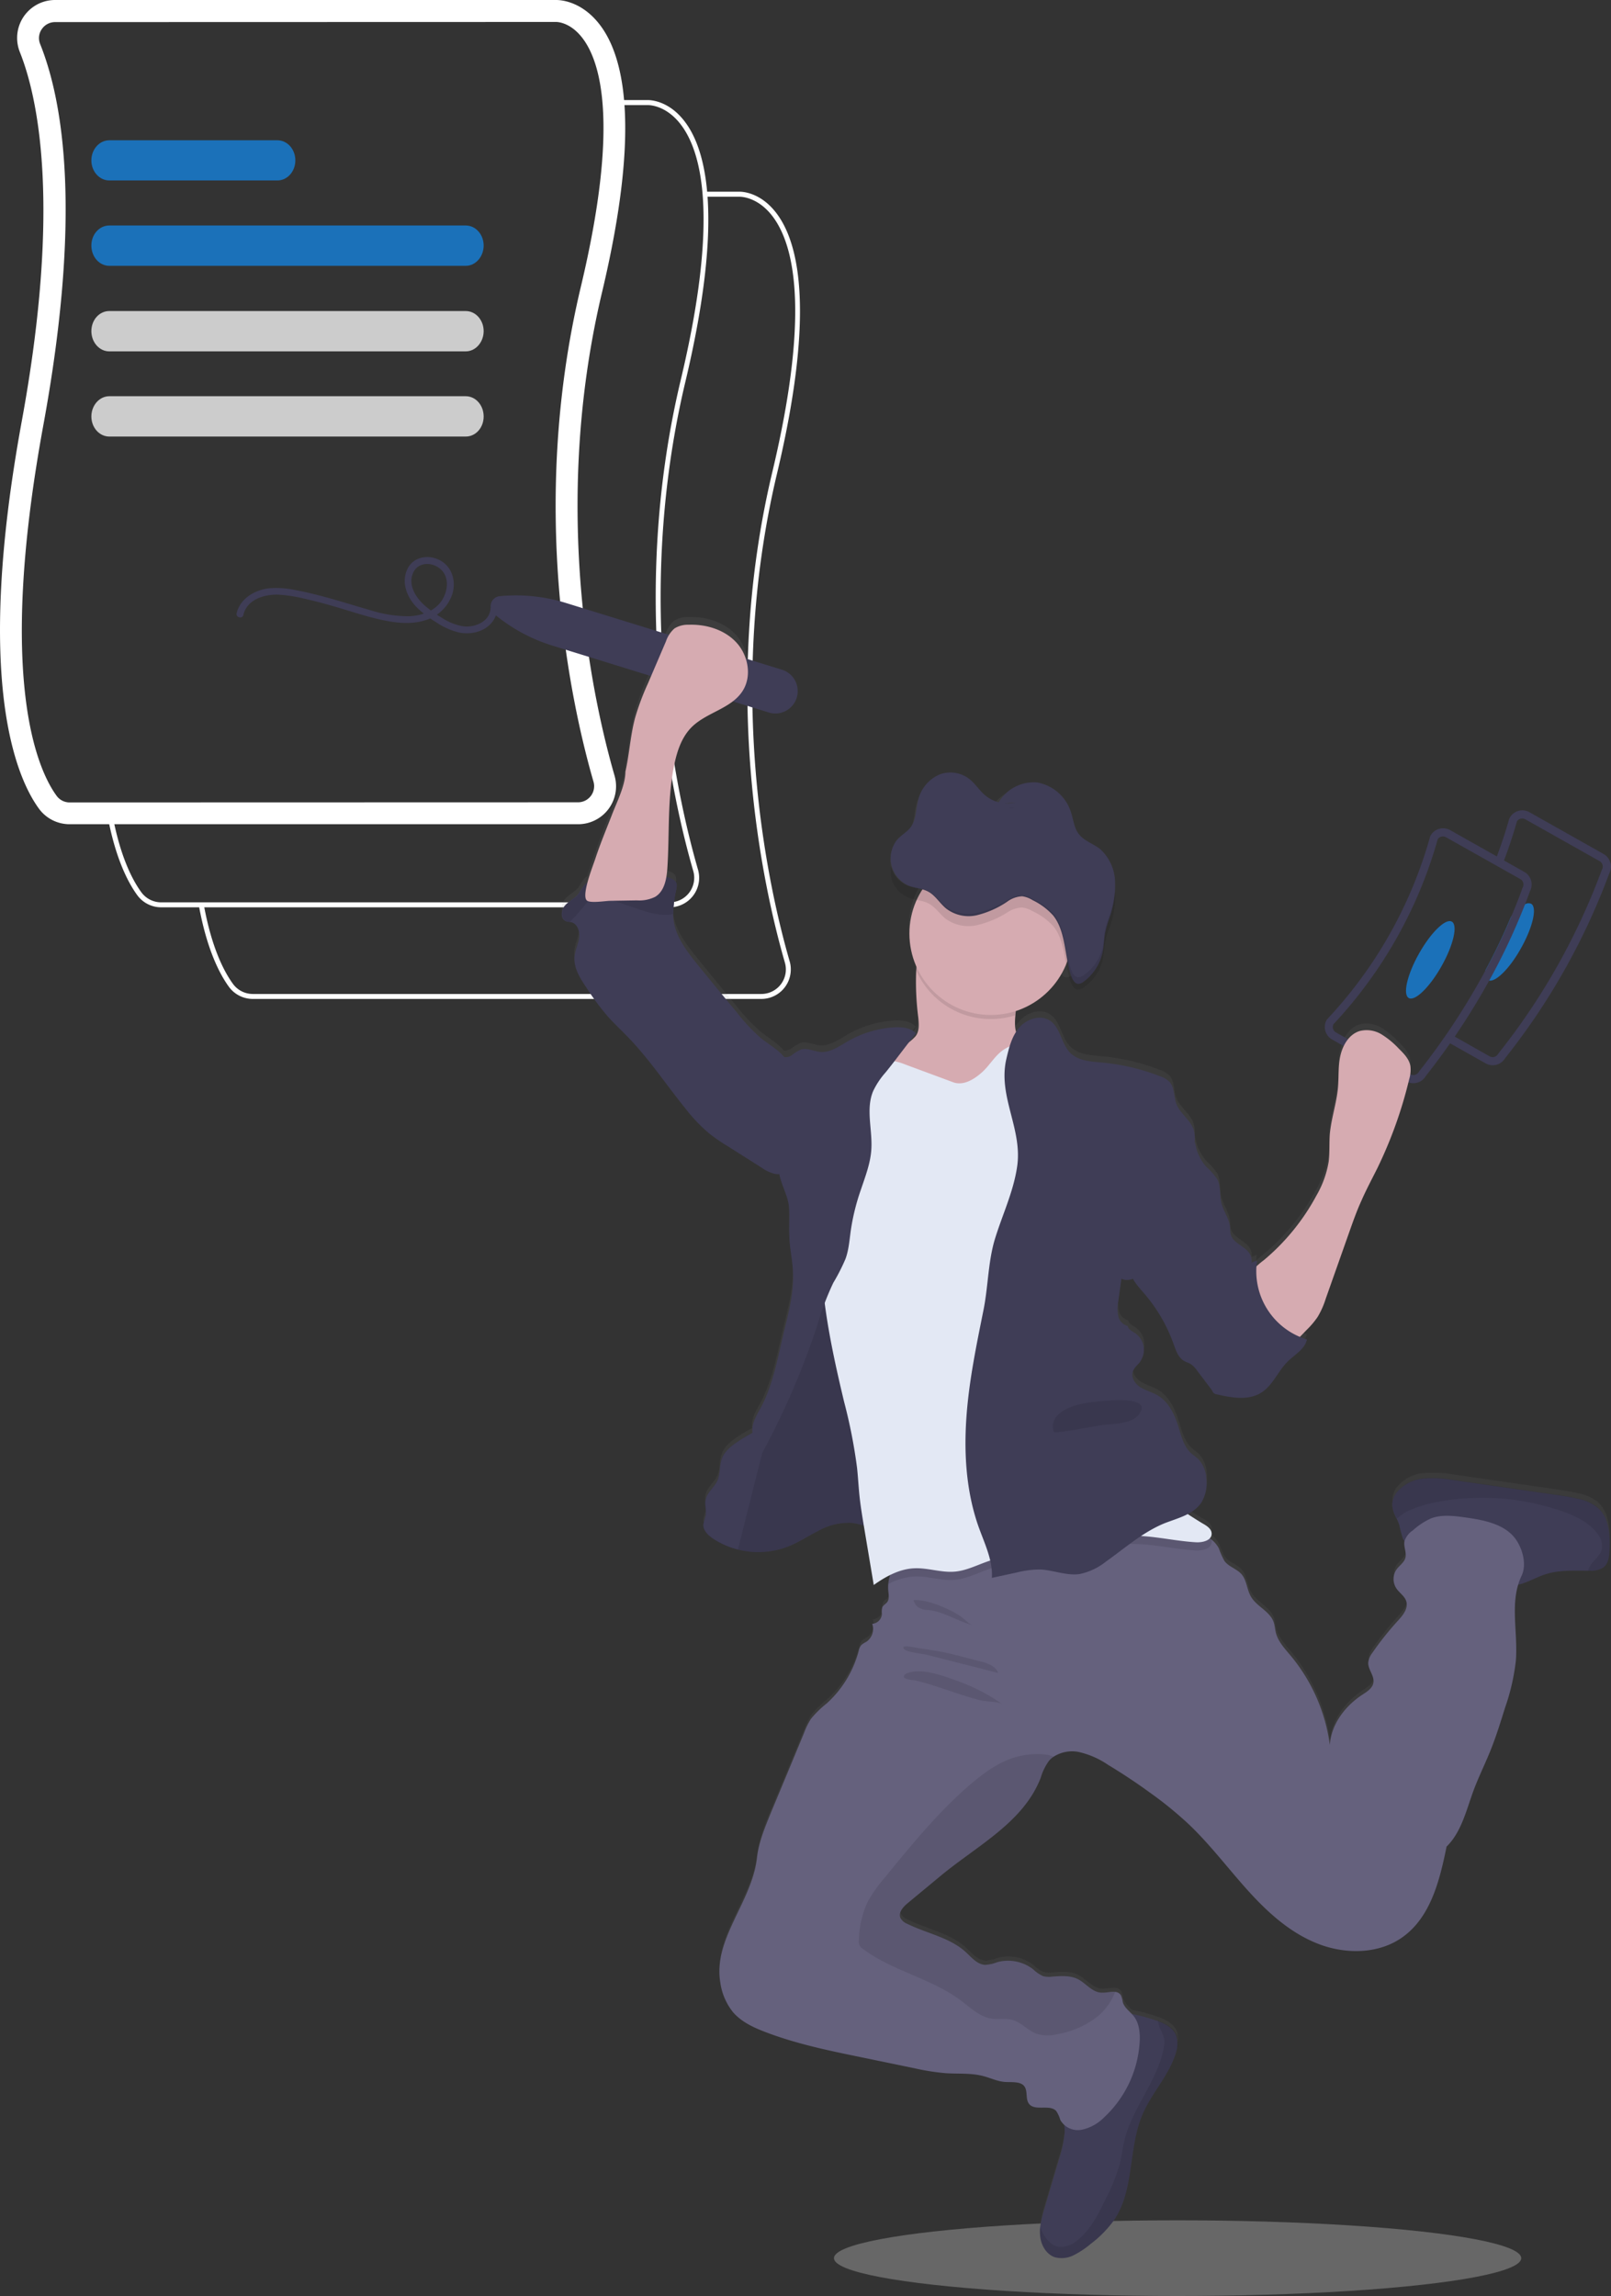
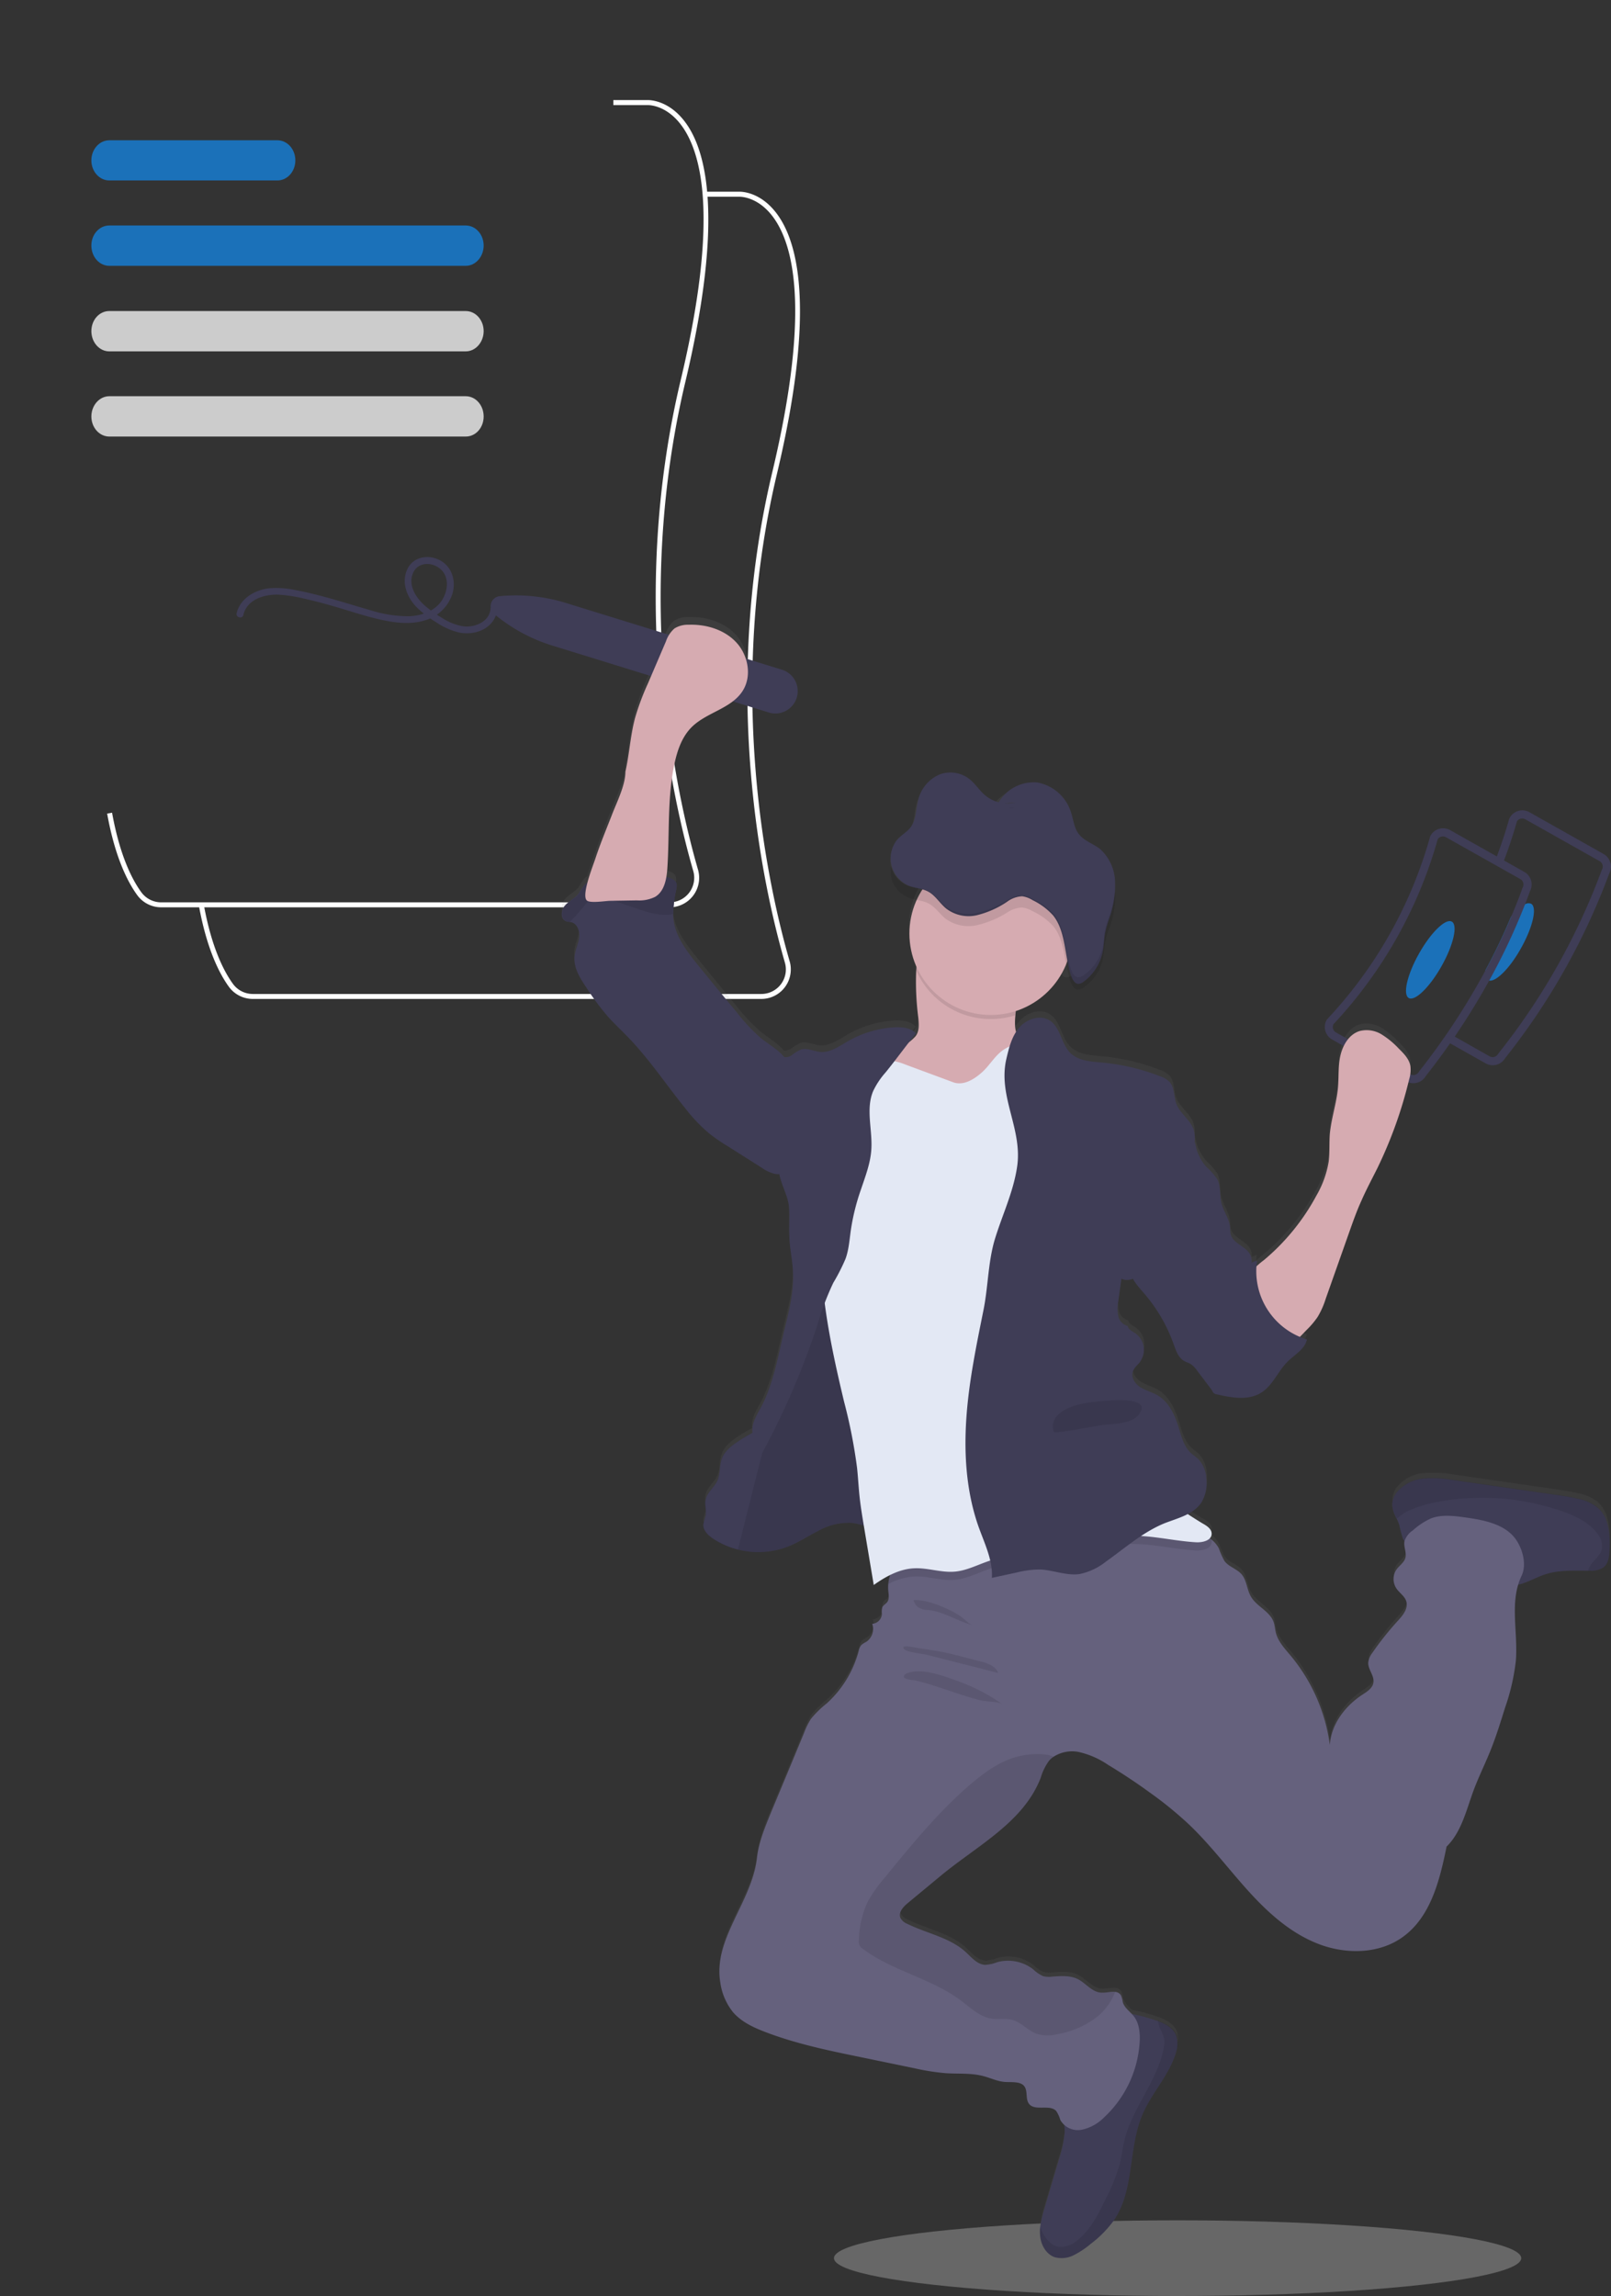
<svg xmlns="http://www.w3.org/2000/svg" id="Ebene_1" data-name="Ebene 1" viewBox="0 0 476.95 679.56">
  <rect x="0" y="0" width="476.95" height="679.56" fill="#333333" stroke="none" />
  <defs>
    <style>.cls-1,.cls-5{fill:#ccc;}.cls-1{opacity:0.34;}.cls-1,.cls-10{isolation:isolate;}.cls-2,.cls-3{fill:#fff;}.cls-3{stroke:#fff;stroke-width:5px;}.cls-4{fill:#1b71b9;}.cls-6{fill:#3f3d56;}.cls-7{fill:url(#Unbenannter_Verlauf_2);}.cls-8{fill:#d6abb1;}.cls-9{fill:#65617d;}.cls-10,.cls-12{opacity:0.1;}.cls-11{fill:#e3e8f4;}</style>
    <linearGradient id="Unbenannter_Verlauf_2" x1="-461.9" y1="729.4" x2="-461.9" y2="728.4" gradientTransform="matrix(310.24, 0, 0, -484.73, 143618.62, 353489.32)" gradientUnits="userSpaceOnUse">
      <stop offset="0" stop-color="gray" stop-opacity="0.25" />
      <stop offset="0.54" stop-color="gray" stop-opacity="0.12" />
      <stop offset="1" stop-color="gray" stop-opacity="0.1" />
    </linearGradient>
  </defs>
  <g id="Gruppe_20" data-name="Gruppe 20">
    <ellipse id="Ellipse_12" data-name="Ellipse 12" class="cls-1" cx="348.64" cy="668.36" rx="101.74" ry="11.2" />
    <path id="Pfad_2" data-name="Pfad 2" class="cls-2" d="M219,56.74H208.72v1.49h10.12c.23,0,5-.14,9.41,5.2,6.57,8,12,27.68.38,76.37-15.58,65.47-2.57,123.3,3.75,145.13a7.26,7.26,0,0,1-7,9.26l-150.55,0a7.28,7.28,0,0,1-5.87-3c-2.67-3.68-6.34-10.75-8.64-23.53l-1.46.27c2.35,13,6.14,20.33,8.9,24.13a8.77,8.77,0,0,0,7.08,3.6l150.54,0a8.72,8.72,0,0,0,8.74-8.72,8.34,8.34,0,0,0-.34-2.43c-6.28-21.72-19.23-79.25-3.73-144.38,11.74-49.38,6.09-69.51-.72-77.71C224.86,57,219.91,56.74,219,56.74Z" />
    <path id="Pfad_3" data-name="Pfad 3" class="cls-2" d="M191.82,29.62H181.59v1.49h10.12c.23,0,5-.15,9.41,5.2,6.57,8,12,27.67.37,76.36-15.57,65.48-2.56,123.31,3.76,145.14a7.27,7.27,0,0,1-7,9.26l-150.55,0a7.28,7.28,0,0,1-5.87-3c-2.68-3.68-6.35-10.75-8.65-23.53l-1.46.27c2.35,13.05,6.14,20.33,8.91,24.13a8.75,8.75,0,0,0,7.07,3.6l150.55,0a8.73,8.73,0,0,0,8.74-8.72,9,9,0,0,0-.34-2.43c-6.29-21.71-19.23-79.25-3.74-144.38,11.75-49.38,6.09-69.51-.72-77.71C197.73,29.89,192.77,29.62,191.82,29.62Z" />
-     <path id="Pfad_4" data-name="Pfad 4" class="cls-3" d="M164.69,2.5h-.15l-148.23,0a8.73,8.73,0,0,0-8.74,8.72,8.85,8.85,0,0,0,.62,3.25c5.38,13.43,12.63,45.67.72,110.61C-5.16,201.79,7.45,229.5,13.53,237.85a8.75,8.75,0,0,0,7.07,3.6l150.55,0a8.73,8.73,0,0,0,8.74-8.72,9.08,9.08,0,0,0-.34-2.43c-6.29-21.71-19.23-79.25-3.74-144.38,11.75-49.37,6.09-69.51-.72-77.71C170.6,2.77,165.65,2.5,164.69,2.5ZM20.6,240a7.26,7.26,0,0,1-5.87-3c-6-8.2-18.32-35.49-4.36-111.6,11.39-62,5.85-94.84-.8-111.43a7.11,7.11,0,0,1,.73-6.74,7.24,7.24,0,0,1,6-3.19L164.58,4c.23,0,5-.14,9.41,5.2,6.57,8,12,27.68.38,76.37-15.58,65.47-2.57,123.31,3.75,145.13a7.27,7.27,0,0,1-7,9.26Z" />
    <path id="Pfad_5" data-name="Pfad 5" class="cls-4" d="M137.88,78.68H32.36c-2.93,0-5.31-2.66-5.31-6s2.38-5.94,5.31-5.94H137.88c2.94,0,5.31,2.66,5.31,5.94S140.82,78.68,137.88,78.68Z" />
    <path id="Pfad_6" data-name="Pfad 6" class="cls-5" d="M137.88,104H32.36c-2.93,0-5.31-2.67-5.31-6s2.38-5.94,5.31-5.94H137.88c2.94,0,5.31,2.66,5.31,5.94S140.82,104,137.88,104Z" />
    <path id="Pfad_7" data-name="Pfad 7" class="cls-5" d="M137.88,129.21H32.36c-2.93,0-5.31-2.66-5.31-5.94s2.38-6,5.31-6H137.88c2.94,0,5.31,2.66,5.31,6S140.82,129.21,137.88,129.21Z" />
    <path id="Pfad_8" data-name="Pfad 8" class="cls-4" d="M82.13,53.41H32.36c-2.93,0-5.31-2.66-5.31-5.94s2.38-5.95,5.31-5.95H82.13c2.94,0,5.31,2.66,5.31,5.95S85.07,53.41,82.13,53.41Z" />
    <path id="Pfad_9" data-name="Pfad 9" class="cls-6" d="M72.05,182c1.09-4.62,6.22-6.13,10.41-6a44.51,44.51,0,0,1,7.86,1.24c2.69.6,5.36,1.32,8,2.07,4.87,1.39,9.69,3.07,14.63,4.15,4.12.9,8.6,1.44,12.7.19a12,12,0,0,0,8.38-8.21c1-3.84-.38-8-4.1-9.78-3.39-1.6-7.67-.79-9.35,2.83-1.89,4.07,0,8.52,3,11.47a34.2,34.2,0,0,0,5.57,4.23,21,21,0,0,0,6.67,3c3.91.83,8.58-.4,10.59-4.14a6.83,6.83,0,0,0,.79-2.73c.12-1.3-1.91-1.29-2,0-.35,3.72-4.7,5.47-8,5.06a16.19,16.19,0,0,1-6.17-2.4,35.87,35.87,0,0,1-5.11-3.6c-2.77-2.39-5.36-6.33-3.5-10.06,1.51-3,5.45-3,7.85-1,2.9,2.37,2.38,6.68.47,9.5-2.12,3.12-6,4.43-9.59,4.57a37.45,37.45,0,0,1-11.6-1.82c-4.67-1.33-9.3-2.81-14-4.06-2.67-.71-5.35-1.35-8.07-1.85a26.33,26.33,0,0,0-7.82-.54c-4.23.49-8.55,3-9.6,7.37-.3,1.27,1.65,1.81,2,.54Z" />
    <path id="Pfad_10" data-name="Pfad 10" class="cls-7" d="M473,444.51a13.48,13.48,0,0,0-5.88-2.58c-2.25-.52-4.56-.84-6.84-1.2l-29.66-4.28a35.51,35.51,0,0,0-9.09-.48,11.56,11.56,0,0,0-7.9,4.1,6.15,6.15,0,0,0-1.37,3.86,10.05,10.05,0,0,0,1.35,4,12.43,12.43,0,0,1,.73,1.77c.29,1.36.64,2.71,1.06,4a3.2,3.2,0,0,0,.51.8v.2c-.32,1.67.72,3.4.25,5-.41,1.38-1.74,2.2-2.59,3.35a5.06,5.06,0,0,0-.12,5.56c.9,1.4,2.55,2.35,3,3.95.61,2.11-1.05,4.14-2.53,5.77a89.64,89.64,0,0,0-7.55,9.5,6,6,0,0,0-1.2,2.83c-.13,2.1,1.88,3.94,1.53,6-.27,1.64-1.87,2.64-3.26,3.62-5.12,3.37-9.23,8.79-9.64,14.92a52.29,52.29,0,0,0-11.66-26.5c-1.72-2.07-3.61-4.15-4.32-6.78-.27-1.05-.32-2.17-.68-3.18-1.2-3.19-5-4.57-6.71-7.5-1.2-2.08-1.2-4.74-2.7-6.56s-3.84-2.23-5.13-4a25,25,0,0,1-1.64-3.71,8.09,8.09,0,0,0-2.23-2.67c-.18-.14-.36-.28-.55-.4a2,2,0,0,0,.64-1.42c0-1.41-1.4-2.34-2.62-3-1.56-.89-3.1-1.85-4.59-2.85a10.83,10.83,0,0,0,4.11-3.36,11.06,11.06,0,0,0,1.57-7.23,9.21,9.21,0,0,0-2.16-5.53c-.76-.81-1.71-1.39-2.51-2.14-2.06-2-2.76-5-3.61-7.74-1.13-3.61-2.9-7.41-6.2-9.32-1.59-.93-3.45-1.36-5-2.34s-2.86-2.82-2.31-4.59c.36-1.2,1.48-2,2.24-3.06a6.1,6.1,0,0,0-1.53-8.43c-.89-.57-2-1.06-2.17-2.1a3.85,3.85,0,0,1-2.8-3,11.46,11.46,0,0,1,0-4.29q.48-3.36.93-6.7a4.33,4.33,0,0,0,3.35,0,28.64,28.64,0,0,0,3.62,4.73,47.38,47.38,0,0,1,8.42,14.63c.69,1.93,1.38,4.08,3.17,5.11.61.35,1.31.53,1.91.9a7.3,7.3,0,0,1,1.88,1.92c1.45,1.92,2.89,3.82,4.33,5.74l.07.29a1.66,1.66,0,0,0,.19.48,1.62,1.62,0,0,0,1,.53c4.43,1,9.41,2,13.25-.46,3.47-2.17,5-6.46,7.93-9.32,2.08-2,5-3.62,5.62-6.48-.7-.22-1.39-.47-2.07-.76.6-.6,1.2-1.3,2-2.1a25.92,25.92,0,0,0,3.2-3.82,24.41,24.41,0,0,0,2.41-5.4q3.48-9.93,7-19.87c1.11-3.13,2.22-6.28,3.61-9.33,1.45-3.3,3.16-6.47,4.74-9.71a129.32,129.32,0,0,0,9.37-26.39,9.58,9.58,0,0,0,.37-3.84c-.33-2.08-1.91-3.72-3.42-5.2a24.91,24.91,0,0,0-5.13-4.25,8.45,8.45,0,0,0-6.43-1c-3.09.9-5,4.06-5.74,7.23s-.44,6.43-.74,9.64c-.44,4.64-2,9.12-2.41,13.77-.2,2.68,0,5.41-.33,8.1a29.64,29.64,0,0,1-3.61,10,64.59,64.59,0,0,1-15.58,19.2c-.73.62-1.49,1.2-2.22,1.87a11.76,11.76,0,0,1,.16-1.57,10.29,10.29,0,0,0-1.53.54,4.58,4.58,0,0,0-.18-1.8c-1-2.88-5.25-3.62-6-6.54a12.5,12.5,0,0,1-.2-2.2c-.26-2.56-2-4.73-2.6-7.22-.56-2.3-.13-4.82-1.2-6.95a19.72,19.72,0,0,0-3.2-3.62,14.18,14.18,0,0,1-3.05-5.74c-.16-.59-.3-1.21-.47-1.8a8.32,8.32,0,0,0-.43-4c-1.1-2.73-3.93-4.47-5-7.23-.8-2.15-.44-4.82-1.95-6.48a6.92,6.92,0,0,0-2.85-1.72,63.26,63.26,0,0,0-17.19-4.06c-3.3-.3-6.94-.47-9.3-2.8-2.76-2.7-2.89-7.55-6.12-9.64-2.85-1.84-6.87-.48-9.07,2.11a10.61,10.61,0,0,0-.92,1.2,12.84,12.84,0,0,1-.25-4.94,11.08,11.08,0,0,1,.12-1.2,24.13,24.13,0,0,0,13.06-10.31v.07l.14.37c.35.88.9,1.73,1.72,1.82h0a2.36,2.36,0,0,0,1.5-.54,12.61,12.61,0,0,0,2-1.73c.3-.34.59-.69.86-1.05a13.31,13.31,0,0,0,1.43-2.41,14.59,14.59,0,0,0,1.2-4c.21-1.4.24-2.83.48-4.22a25.24,25.24,0,0,1,.88-3.2c.12-.34.24-.7.35-1s.26-.82.38-1.2a27.88,27.88,0,0,0,1.2-7.64V261a12.73,12.73,0,0,0-4.05-9c-2.07-1.7-4.81-2.41-6.33-4.71-1-1.54-1.2-3.53-1.79-5.33a12,12,0,0,0-9.46-8.52,10.56,10.56,0,0,0-7.5,2.06h0l-.17.13h0a12,12,0,0,0-3,3.33,9.93,9.93,0,0,1-4.24-2.41c-1.2-1.12-2.14-2.53-3.35-3.62a8.61,8.61,0,0,0-8.58-1.8,10.24,10.24,0,0,0-6.13,7c-.67,2.48-.54,5.34-1.93,7.41-1.07,1.61-2.83,2.41-4.06,3.88a7.4,7.4,0,0,0-1.52,3.21h0a9.08,9.08,0,0,0-.2,2h0a3.91,3.91,0,0,0,.07.9v.14a6.55,6.55,0,0,0,.2,1h0a8.52,8.52,0,0,0,1.8,3.3,7.87,7.87,0,0,0,2.9,2.1,11.36,11.36,0,0,0,1.4.44l1.43.33.5.12a24,24,0,0,0-.67,21.21,8.44,8.44,0,0,1-.12,1,82.14,82.14,0,0,0,.63,14.2c.16,1.87.26,3.93-.88,5.41a10.34,10.34,0,0,1-1.75,1.56c.65-.85,1.31-1.68,2-2.51-1.7-1.71-4.39-1.93-6.8-1.76a31.46,31.46,0,0,0-13.25,4.05c-2.7,1.55-5.47,3.61-8.55,3.25-1.82-.2-3.61-1.2-5.39-.72a11,11,0,0,0-2.75,1.64,3.77,3.77,0,0,1-2.27.7c-1.89-2.33-4.82-3.9-7.08-5.8a55.37,55.37,0,0,1-7.05-7.55c-3.9-4.71-7.79-9.43-11.62-14.19-3.23-4-6.55-8.33-7.11-13.45a12.83,12.83,0,0,1-.09-1.53,39,39,0,0,1,.92-7.22,3.7,3.7,0,0,0,0-1.75c-.36-1.2-1.75-1.65-2.94-1.92h0a26.6,26.6,0,0,0,.32-2.78c.68-10.36-.06-20.89,2.14-31,.83-3.9,2.19-7.86,5-10.69,4.4-4.44,11.75-5.51,15.13-10.78,2.82-4.38,1.7-10.59-1.85-14.46s-9-5.44-14.19-5.25a7.36,7.36,0,0,0-4.13,1.11,8.79,8.79,0,0,0-2.5,3.81l-5.17,12.56a76.29,76.29,0,0,0-3.79,10.1c-1.44,5.28-1.77,10.84-2.91,16.17,0,4.1-2.64,9.2-4.08,13-1.62,4.24-3.37,8.44-4.82,12.76-.36,1.09-1.63,4.3-2.41,7.23a4.48,4.48,0,0,0-.82.61,21.81,21.81,0,0,0-1.71,2.55c-1.1,1.44-2.88,2.21-4.09,3.61s-1.45,4,.22,4.66a4.69,4.69,0,0,0,1.05.23,4.64,4.64,0,0,1,.65.11c1.81.5,2.52,2.78,2.25,4.66s-1.2,3.61-1.36,5.49c-.32,3.33,1.63,6.42,3.51,9.22a78.59,78.59,0,0,0,6.43,8.66c1.7,1.9,3.61,3.62,5.33,5.45,6.51,6.7,11.7,14.52,17.55,21.8a48.19,48.19,0,0,0,7.14,7.49,54,54,0,0,0,5.41,3.72l10.07,6.39a11,11,0,0,0,3.81,1.79,5.08,5.08,0,0,0,1.35,0c.06.3.11.59.18.89.78,3.16,2.5,6,2.7,9.24s-.1,6.51.13,9.76c.22,3,.88,6,1,9,.34,5.68-1.06,11.3-2.41,16.86-2,8.15-3.26,16.46-7.23,23.84-1.11,2-2.41,4.11-2.41,6.44a3.42,3.42,0,0,0,.08.84h0l-1.81,1c-.53.3-1.06.6-1.54.92-2.29,1.49-4.74,3.14-5.68,5.72-.76,2.08-.41,4.47-1.32,6.49l-.15.27c-1,1.88-2.88,3.28-3.31,5.34h0c-.33,1.57.3,3.25,0,4.81v.06a17.18,17.18,0,0,0-.65,2.41,2.68,2.68,0,0,0,.07.8,4.49,4.49,0,0,0,1.45,2.35,8.46,8.46,0,0,0,1.41,1.12,18,18,0,0,0,1.59.94l.31.17c.46.24.91.47,1.38.69l.32.13c.54.24,1.1.46,1.65.65l.38.12c.44.15.88.28,1.33.39l.3.1.27.06,1.2.25.45.08c.53.09,1.07.16,1.63.22h.48c.41,0,.8.06,1.2.07H226a13.94,13.94,0,0,0,1.7-.15h.18c.5-.08,1-.16,1.52-.27l.38-.08c.47-.11.94-.22,1.41-.36l.25-.08c.57-.17,1.14-.35,1.69-.56a44.37,44.37,0,0,0,5.57-2.76c1.2-.66,2.41-1.34,3.61-1.95a27.9,27.9,0,0,1,2.75-1.2,15.33,15.33,0,0,1,7.23-1.2,27.81,27.81,0,0,1,3.61.73v.4q1.47,8.67,2.9,17.35a35.11,35.11,0,0,1,5-3,10.92,10.92,0,0,0-.64,2.71,11.13,11.13,0,0,0,0,2.16c.11,1.14.35,2.4-.34,3.31-.42.55-1.2.87-1.43,1.49a5,5,0,0,0-.12,2,3.13,3.13,0,0,1-2.87,2.91,4.57,4.57,0,0,1-1.82,5.37,6.91,6.91,0,0,0-1.4.92,4.22,4.22,0,0,0-.81,1.82,32.17,32.17,0,0,1-9.43,15.5,30.39,30.39,0,0,0-4.66,4.55,20.6,20.6,0,0,0-2.11,4.16q-4.81,11.78-9.78,23.58c-1.83,4.4-3.62,8.86-4.19,13.6-1.45,13-13,24-10.85,36.88a18.1,18.1,0,0,0,3.76,8.81c2.41,2.9,6,4.56,9.64,5.91,9.29,3.62,19.08,5.59,28.84,7.58L270.85,611a65.61,65.61,0,0,0,9.14,1.45c3.7.25,7.49-.1,11.1.84,2.22.58,4.36,1.65,6.66,1.77,2,.11,4.41-.31,5.58,1.3s.26,3.75,1.37,5.18c1.78,2.28,6.13,0,8.07,2.15a10,10,0,0,1,1.2,2.66,4.79,4.79,0,0,0,1.2,1.52,9.48,9.48,0,0,1,.14,2.06,35.42,35.42,0,0,1-1.73,8.21q-2.18,7.35-4.33,14.69a34.17,34.17,0,0,0-1.2,5.3,12.84,12.84,0,0,0,0,2.63c.26,2.66,1.79,5.4,4.33,6.27a7.94,7.94,0,0,0,5.85-.72,25.79,25.79,0,0,0,4.82-3.25A33,33,0,0,0,330,655.9c6-9,4.08-21.2,8.3-31.17,2.81-6.65,8.28-12,10.1-19.05a7.6,7.6,0,0,0,.15-4.12c-.76-2.41-3.33-3.79-5.72-4.65h-.09a50.42,50.42,0,0,0-6-1.73c-.51-.1-1-.19-1.55-.27a9.53,9.53,0,0,1-2.66-3.47,8,8,0,0,0-.56-2.09,2.18,2.18,0,0,0-1.74-1c-1.2-.12-2.82.31-4.13.22-2.69-.2-4.47-2.83-6.88-4.05s-5-.92-7.59-.74a6.9,6.9,0,0,1-2.75-.17,10.39,10.39,0,0,1-2.89-2,12.13,12.13,0,0,0-10.61-2.14,11.22,11.22,0,0,1-3.61.82c-2.35-.13-4-2.23-5.75-3.82-4.75-4.34-11.5-5.49-17.26-8.34a3.93,3.93,0,0,1-2.08-1.79c-.66-1.63.84-3.27,2.19-4.4l9.9-8.22c10.84-9,24.39-15.8,29.43-29a16.58,16.58,0,0,1,2.4-4.95,6.37,6.37,0,0,1,1.34-1.2,10.13,10.13,0,0,1,7.41-1.45,24.92,24.92,0,0,1,8.72,3.81q6.48,3.91,12.59,8.43a111.92,111.92,0,0,1,11.51,9.44c6.32,6,11.59,13.17,17.48,19.66s12.62,12.56,20.8,15.67,18.07,3,25.09-2.25c8.11-6,10.71-16.79,12.76-26.67,4.52-4.36,5.88-11,8.08-16.86,1.39-3.73,3.16-7.23,4.65-10.94,1.78-4.36,3.18-8.87,4.58-13.36a64.67,64.67,0,0,0,3.2-13.94c.58-7.5-1.44-15.49.67-22.54,2.79-.61,5.32-2.18,8.05-3.1,4.07-1.34,8.43-1.12,12.75-1.1h.27a6.53,6.53,0,0,0,4.24-1c1.45-1.2,1.68-3.26,1.75-5.13C476.69,452.67,476.41,447.49,473,444.51ZM298.4,239a8.94,8.94,0,0,1-3,.22Z" />
    <path id="Pfad_11" data-name="Pfad 11" class="cls-8" d="M303.15,315.22a13.19,13.19,0,0,1-5,2.66l-8.54,3.06c-4.64,1.66-9.48,3.34-14.38,2.74-2.73-.34-14.45-2.06-16.22-4.2-2.7-3.3,6.76-8.15,10-10.93a13.84,13.84,0,0,0,2-1.79c1.2-1.47,1.05-3.53.88-5.38a82,82,0,0,1-.63-14.18,29.22,29.22,0,0,1,.48-3.36c1.2-5.54,6.36-3.52,10.44-2a81.76,81.76,0,0,1,14.15,6.13,10.11,10.11,0,0,1,3.49,3c1.79,2.7,1.08,6.24.79,9.63-.26,2.64-.24,5.17,1.41,7.09a17.85,17.85,0,0,1,2.27,2.41A4.52,4.52,0,0,1,303.15,315.22Z" />
    <path id="Pfad_12" data-name="Pfad 12" class="cls-6" d="M348.34,606.86c-1.82,7-7.29,12.38-10.1,19-4.23,9.94-2.33,22.1-8.3,31.08a32.88,32.88,0,0,1-7,7.17,25.19,25.19,0,0,1-4.81,3.24,7.93,7.93,0,0,1-5.86.73c-2.54-.87-4.07-3.62-4.32-6.27a11.39,11.39,0,0,1,0-2.61,31.9,31.9,0,0,1,1.2-5.29l4.32-14.65a35.79,35.79,0,0,0,1.74-8.19c.15-3-1.78-7-1-9.82.38-1.28,1.77-2.41,2.41-3.48a20.14,20.14,0,0,0,2.07-4.93c1-3.36,1.67-7,3.74-9.78a22.83,22.83,0,0,1,4.7-4.4,12.46,12.46,0,0,1,4.49-2.52,11.06,11.06,0,0,1,4.82.23,48.54,48.54,0,0,1,6,1.71h.11c2.41.87,5,2.2,5.72,4.64A7.59,7.59,0,0,1,348.34,606.86Z" />
    <path id="Pfad_13" data-name="Pfad 13" class="cls-6" d="M476.51,458.76c-.07,1.86-.3,3.95-1.75,5.12a6.59,6.59,0,0,1-4.24,1h-.32c-4.3,0-8.68-.24-12.75,1.1-3.1,1-5.94,2.9-9.17,3.27-4.44.51-8.62-1.92-12.56-4a123.92,123.92,0,0,0-11.41-5.42c-2.55-1.05-7.77-1.73-9-4.52a40.5,40.5,0,0,1-1.06-4,14.33,14.33,0,0,0-.73-1.77,10,10,0,0,1-1.35-4,6.15,6.15,0,0,1,1.37-3.86,11.54,11.54,0,0,1,7.89-4.06,35,35,0,0,1,9.08.48l29.66,4.27c2.29.32,4.59.65,6.85,1.2a13.32,13.32,0,0,1,5.87,2.58C476.41,449,476.69,454.2,476.51,458.76Z" />
    <path id="Pfad_14" data-name="Pfad 14" class="cls-9" d="M450.44,466.47c-3.61,7.62-1,16.65-1.66,25.08a63.74,63.74,0,0,1-3.2,13.9c-1.4,4.48-2.79,9-4.58,13.32-1.49,3.62-3.26,7.23-4.65,10.92-2.2,5.88-3.61,12.49-8.08,16.86-2,9.86-4.65,20.63-12.76,26.6-7,5.2-16.86,5.39-25.09,2.24s-14.91-9.16-20.8-15.66-11.16-13.56-17.48-19.61a110.77,110.77,0,0,0-11.53-9.43q-6.12-4.46-12.59-8.36a25.17,25.17,0,0,0-8.72-3.8,10.15,10.15,0,0,0-7.42,1.45,6.34,6.34,0,0,0-1.33,1.2,16.32,16.32,0,0,0-2.41,4.94c-5.06,13.18-18.64,20-29.48,28.94l-9.9,8.2c-1.35,1.12-2.85,2.75-2.18,4.38a3.89,3.89,0,0,0,2.07,1.78c5.76,2.85,12.52,4,17.26,8.33,1.74,1.59,3.4,3.68,5.75,3.8a11.46,11.46,0,0,0,3.61-.8,12.15,12.15,0,0,1,10.62,2.12,10.49,10.49,0,0,0,2.89,2,7,7,0,0,0,2.74.16c2.57-.18,5.29-.41,7.59.74s4.19,3.84,6.88,4c1.31.1,2.88-.34,4.13-.22a2.18,2.18,0,0,1,1.74,1,7.84,7.84,0,0,1,.56,2.07c.5,1.7,2.16,2.74,3.25,4.14,1.66,2.14,1.9,5.06,1.73,7.77a33.2,33.2,0,0,1-10.55,22.19,13.13,13.13,0,0,1-6.5,3.61,6,6,0,0,1-6.43-2.85,9.77,9.77,0,0,0-1.2-2.65c-1.94-2.14-6.29.13-8.07-2.15-1.11-1.42-.31-3.7-1.37-5.17s-3.62-1.2-5.58-1.29c-2.3-.12-4.43-1.2-6.66-1.77-3.62-.94-7.4-.59-11.1-.84a66.72,66.72,0,0,1-9.13-1.44L255.48,609c-9.76-2-19.55-4-28.84-7.55-3.55-1.35-7.13-3-9.63-5.9a18,18,0,0,1-3.76-8.79c-2.18-12.86,9.38-23.84,10.84-36.79.52-4.73,2.41-9.18,4.19-13.57q4.91-11.76,9.78-23.53a21.16,21.16,0,0,1,2.05-4.16,30.38,30.38,0,0,1,4.66-4.55,32.1,32.1,0,0,0,9.44-15.46,4,4,0,0,1,.8-1.82,6.68,6.68,0,0,1,1.4-.9,4.59,4.59,0,0,0,1.82-5.36,3.13,3.13,0,0,0,2.87-2.92,4.93,4.93,0,0,1,.12-2c.29-.63,1-.94,1.43-1.5.69-.9.45-2.16.34-3.3a10.94,10.94,0,0,1,3.23-8.89c2.88-2.83,7-2.1,10.95-2.77a61.77,61.77,0,0,0,11.56-3.7,113.66,113.66,0,0,1,32.66-7.55,71.5,71.5,0,0,1,33,5.25,19.4,19.4,0,0,1,4.25,2.41,8.06,8.06,0,0,1,2.23,2.66,23.53,23.53,0,0,0,1.64,3.7c1.29,1.76,3.72,2.33,5.13,4s1.53,4.47,2.7,6.53c1.67,2.94,5.55,4.3,6.71,7.49.36,1,.41,2.12.67,3.17.65,2.63,2.6,4.7,4.33,6.77a52.05,52.05,0,0,1,11.66,26.5c.39-6.11,4.49-11.52,9.64-14.89,1.38-.9,3-1.9,3.26-3.54.35-2.07-1.66-3.92-1.53-6a5.93,5.93,0,0,1,1.2-2.82,89.58,89.58,0,0,1,7.54-9.48c1.49-1.63,3.15-3.62,2.53-5.76-.47-1.6-2.1-2.54-3-3.94a5,5,0,0,1,.12-5.54c.84-1.15,2.18-2,2.59-3.34.47-1.6-.58-3.34-.25-5a6.13,6.13,0,0,1,2.48-3.21,20.81,20.81,0,0,1,5.39-3.55c3.18-1.2,6.72-.75,10.1-.28,5.63.78,12,2,15.14,6.71C450.93,458.83,452,463.31,450.44,466.47Z" />
    <path id="Pfad_15" data-name="Pfad 15" class="cls-10" d="M476.51,458.76c-.07,1.86-.3,3.95-1.74,5.12a6.61,6.61,0,0,1-4.24,1h-.33c.5-2.51,3.54-3.94,4.07-6.48A5.71,5.71,0,0,0,473,454c-2.58-3.48-6.72-5.41-10.84-6.81a71.78,71.78,0,0,0-36.22-2.72,36.79,36.79,0,0,0-9.51,2.93,30.8,30.8,0,0,0-2.89,2.05,10,10,0,0,1-1.35-4,6.14,6.14,0,0,1,1.37-3.85,11.58,11.58,0,0,1,7.89-4.06,34.63,34.63,0,0,1,9.09.48l29.65,4.27c2.29.32,4.59.65,6.85,1.2a13.32,13.32,0,0,1,5.87,2.58C476.4,449,476.69,454.2,476.51,458.76Z" />
    <path id="Pfad_16" data-name="Pfad 16" class="cls-10" d="M348.34,606.86c-1.82,7-7.29,12.38-10.1,19-4.23,9.94-2.33,22.1-8.3,31.08a32.88,32.88,0,0,1-7,7.17,25.19,25.19,0,0,1-4.81,3.24,7.88,7.88,0,0,1-5.86.72c-2.54-.86-4.07-3.61-4.32-6.26a11.39,11.39,0,0,1,0-2.61l.07.19c1.05,2.53,2.76,5.18,5.45,5.62a7.37,7.37,0,0,0,5.57-2c4-3.19,6.29-8,8.49-12.54a52.49,52.49,0,0,0,4.08-10.4c.48-2,.71-4.14,1.2-6.19,2.28-10,10.08-18.07,11.8-28.16a6.73,6.73,0,0,0,.1-2.1,11.23,11.23,0,0,0-1-2.63,13,13,0,0,1-.92-2.91c2.41.86,5,2.2,5.72,4.63A7.68,7.68,0,0,1,348.34,606.86Z" />
    <path id="Pfad_17" data-name="Pfad 17" class="cls-10" d="M330.15,589.58a17.56,17.56,0,0,1-5.44,7.43,26.51,26.51,0,0,1-11.7,5.06,11.6,11.6,0,0,1-6-.08c-2.67-.92-4.6-3.43-7.34-4.15-1.95-.53-4-.06-6-.35-3.55-.5-6.31-3.2-9.18-5.37-8.78-6.6-20.31-8.74-29.09-15.34a2.6,2.6,0,0,1-.94-1,2.75,2.75,0,0,1-.18-1.36,27.72,27.72,0,0,1,2.63-11.57,40.44,40.44,0,0,1,5-7.08c7.86-9.63,15.77-19.34,25.19-27.48,4-3.4,8.26-6.59,13.25-8.13,2.77-.85,8.24-1.66,11.61-.21a6.37,6.37,0,0,0-1.34,1.2,16.86,16.86,0,0,0-2.41,4.93c-5.07,13.2-18.64,20-29.49,28.95l-9.9,8.2c-1.35,1.12-2.84,2.76-2.18,4.39a4,4,0,0,0,2.08,1.78c5.75,2.84,12.51,4,17.26,8.32,1.73,1.59,3.4,3.69,5.74,3.81a11.32,11.32,0,0,0,3.62-.81,12.19,12.19,0,0,1,10.61,2.12,10.08,10.08,0,0,0,2.89,2,6.9,6.9,0,0,0,2.75.17c2.57-.18,5.29-.41,7.59.74s4.19,3.84,6.88,4C327.33,589.9,328.89,589.44,330.15,589.58Z" />
    <path id="Pfad_18" data-name="Pfad 18" class="cls-6" d="M219.36,426.09c-2.29,1.47-4.73,3.13-5.67,5.68-.77,2.09-.41,4.47-1.33,6.5s-3,3.43-3.47,5.6c-.33,1.57.31,3.24,0,4.81a19.75,19.75,0,0,0-.67,2.51c-.12,1.8,1.43,3.25,2.93,4.25A24.43,24.43,0,0,0,233,457.85c3.22-1.2,6.12-3.17,9.2-4.71a18.3,18.3,0,0,1,9.91-2.41c2,.22,3.9.94,5.88,1.2a6.17,6.17,0,0,0,5.51-1.63,7,7,0,0,0,1.2-2.86c1.67-6.61.91-13.62-.68-20.27s-4-13.05-5.7-19.66c-1.2-4.9-2.13-9.93-4.14-14.57s-5.4-8.95-10.13-10.72a1.92,1.92,0,0,0-1.2-.16,2,2,0,0,0-.78.58,37,37,0,0,0-8.27,13.9c-1.89,5.77-2.41,11.89-4.14,17.68-.75,2.41-1.71,5.64-3.62,7.49S221.51,424.7,219.36,426.09Z" />
    <path id="Pfad_19" data-name="Pfad 19" class="cls-10" d="M264.78,447.41a7,7,0,0,1-1.27,2.85,6.08,6.08,0,0,1-5.5,1.63c-2-.24-3.88-1-5.87-1.2a18.17,18.17,0,0,0-9.91,2.41c-3.09,1.54-6,3.46-9.22,4.7a24.32,24.32,0,0,1-14.61.83,23.63,23.63,0,0,1-7.23-3.18c-1.52-1-3-2.41-2.93-4.25a19.61,19.61,0,0,1,.67-2.5c.31-1.57-.32-3.24,0-4.82.45-2.16,2.55-3.61,3.47-5.61s.56-4.4,1.32-6.48c.94-2.57,3.39-4.22,5.67-5.7s5-2.61,6.85-4.41a7.3,7.3,0,0,0,.64-.9,21.73,21.73,0,0,0,2.87-6.63c1.77-5.81,2.25-11.92,4.13-17.7a37,37,0,0,1,8.27-13.89,1.8,1.8,0,0,1,.78-.58,2,2,0,0,1,1.2.14c4.72,1.79,8.1,6.1,10.13,10.74s2.88,9.63,4.14,14.55c1.69,6.61,4.11,13,5.7,19.67S266.45,440.78,264.78,447.41Z" />
    <path id="Pfad_20" data-name="Pfad 20" class="cls-10" d="M300.61,300.49a24.11,24.11,0,0,1-29.35-13.25,27.34,27.34,0,0,1,.48-3.37c1.2-5.54,6.36-3.51,10.44-2A81,81,0,0,1,296.33,288a10.08,10.08,0,0,1,3.49,3C301.61,293.58,300.9,297.13,300.61,300.49Z" />
    <circle id="Ellipse_13" data-name="Ellipse 13" class="cls-8" cx="293.33" cy="276.32" r="24.09" />
    <path id="Pfad_21" data-name="Pfad 21" class="cls-10" d="M358.71,456.37c0,2-2.71,2.64-4.72,2.53-7.23-.42-14.3-2.41-21.46-1.81-9,.82-17.36,5.82-26.43,6.28-3.49.18-7.05-.34-10.49.3-4.46.83-8.44,3.54-13,3.93-3.94.33-7.83-1.15-11.77-1a18.83,18.83,0,0,0-7.86,2.24,11,11,0,0,1,3.23-6.73c2.87-2.83,7-2.1,10.95-2.77a63.52,63.52,0,0,0,11.56-3.7,113.59,113.59,0,0,1,32.66-7.56,71.39,71.39,0,0,1,33,5.22,18.47,18.47,0,0,1,4.26,2.41A2,2,0,0,1,358.71,456.37Z" />
    <path id="Pfad_22" data-name="Pfad 22" class="cls-11" d="M282.19,320.32l-9.76-3.62-4.12-1.52a20.38,20.38,0,0,0-5.25-1.4c-4.73-.36-9.17,2.79-11.69,6.8s-3.47,8.79-4.28,13.45q-1.65,9.57-2.81,19.2A123.86,123.86,0,0,0,243,370.75c.28,14.91,3.43,29.62,6.9,44.14a154.86,154.86,0,0,1,3.84,19.57c.29,2.73.43,5.46.71,8.2.32,3.07.82,6.1,1.33,9.15l2.9,17.31c3.61-2.56,7.72-4.82,12.17-4.95,3.94-.14,7.84,1.33,11.77,1,4.51-.37,8.51-3.08,13-3.91,3.45-.64,7-.14,10.5-.3,9.06-.46,17.38-5.47,26.42-6.28,7.17-.65,14.29,1.37,21.47,1.79,2,.13,4.71-.51,4.71-2.53,0-1.4-1.4-2.32-2.62-3a128.12,128.12,0,0,1-16.31-11.64c-4.75-3.76-9.57-7.62-12.83-12.7-7.87-12.23-5.17-28.77-11.88-41.67-5.46-10.49,0-24.22,0-36,0-5.89,0-11.85-1.39-17.57a74.42,74.42,0,0,0-3.22-9.4L305.76,310a2,2,0,0,0-.55-.9,1.8,1.8,0,0,0-1.08-.32,11.3,11.3,0,0,0-7.78,2.49c-2.2,1.8-3.61,4.37-5.78,6.24C288.2,319.59,285.14,321.4,282.19,320.32Z" />
    <path id="Pfad_23" data-name="Pfad 23" class="cls-6" d="M297.93,313.47c.77-3.3,1.6-6.74,3.81-9.31s6.23-3.94,9.07-2.1c3.23,2.1,3.36,6.93,6.12,9.63,2.41,2.32,6,2.5,9.3,2.8a62.79,62.79,0,0,1,17.19,4.05,7,7,0,0,1,2.86,1.71c1.5,1.71,1.2,4.33,2,6.47,1,2.74,3.85,4.49,4.95,7.22,1.2,3,0,6.44-1,9.56-1.82,5.6-3,11.42-4.74,17S343.14,371.71,339,376c-1.83,1.88-4.55,3.61-7,2.49l-.93,6.69a11.41,11.41,0,0,0,0,4.28,3.82,3.82,0,0,0,2.79,3c.19,1,1.28,1.53,2.17,2.1a6,6,0,0,1,1.57,8.37l0,.06c-.76,1-1.88,1.83-2.24,3.05-.54,1.76.75,3.62,2.31,4.58s3.41,1.41,5,2.34c3.3,1.9,5.08,5.65,6.2,9.28.85,2.75,1.55,5.73,3.62,7.73.8.76,1.75,1.33,2.5,2.13a9.09,9.09,0,0,1,2.16,5.53,10.94,10.94,0,0,1-1.57,7.23c-2.4,3.44-6.9,4.46-10.84,6-6.4,2.62-11.66,7.32-17.3,11.32a18.42,18.42,0,0,1-7.89,3.71c-3.9.52-7.74-1.2-11.67-1.36a28.65,28.65,0,0,0-7,.92l-7.23,1.56c.38-5.6-2.7-11.21-4.42-16.55-3.26-10.05-3.86-20.79-3.09-31.32s2.92-20.91,5-31.25c1.48-7.23,1.34-14.78,3.61-21.8,2.13-6.76,5.18-13.25,6.3-20.29C303,334.35,295.35,324.7,297.93,313.47Z" />
    <path id="Pfad_24" data-name="Pfad 24" class="cls-6" d="M352.73,335.75a13.23,13.23,0,0,1,1.39,3.91,14,14,0,0,0,3.05,5.73,20.05,20.05,0,0,1,3.2,3.62c1.1,2.1.68,4.65,1.2,6.94.6,2.49,2.34,4.66,2.6,7.23a12.48,12.48,0,0,0,.2,2.19c.78,2.91,5.07,3.61,6,6.53.64,1.89-.46,4-.25,5.94a5.39,5.39,0,0,1,.1,1.88,3.76,3.76,0,0,1-1.37,1.75,27.69,27.69,0,0,0-7.93,14.11,79.81,79.81,0,0,0-1.81,16.3l-4.71-6.23a7.16,7.16,0,0,0-1.88-1.92c-.6-.36-1.3-.55-1.92-.9-1.78-1-2.48-3.16-3.17-5.09a47.07,47.07,0,0,0-8.43-14.6c-1.92-2.25-4.14-4.52-4.57-7.44a14,14,0,0,1,.22-4c1.2-7.89,2.49-16,6.34-23,1.79-3.28,4.12-6.24,5.84-9.56C348,336.93,349.65,331.19,352.73,335.75Z" />
    <path id="Pfad_25" data-name="Pfad 25" class="cls-6" d="M233.89,343.32a5.56,5.56,0,0,1-.75,2.9,3.81,3.81,0,0,1-3.8,1.2,11,11,0,0,1-3.81-1.79l-10.07-6.37a55.64,55.64,0,0,1-5.41-3.71,48.13,48.13,0,0,1-7.14-7.48c-5.86-7.23-11-15.07-17.56-21.68-1.77-1.81-3.61-3.55-5.32-5.44a77.54,77.54,0,0,1-6.43-8.65c-1.88-2.78-3.83-5.87-3.51-9.19.19-1.88,1.1-3.61,1.36-5.48s-.44-4.15-2.25-4.65a4.9,4.9,0,0,0-.65-.11,4.69,4.69,0,0,1-1.05-.23c-1.67-.7-1.42-3.29-.22-4.65s3-2.12,4.09-3.61a20.89,20.89,0,0,1,1.71-2.54,6.5,6.5,0,0,1,2.81-1.41,43.38,43.38,0,0,1,21.38-.81c1.2.27,2.58.75,2.94,1.92a3.62,3.62,0,0,1,0,1.73,39.2,39.2,0,0,0-.92,7.23,12.91,12.91,0,0,0,.09,1.52c.56,5.11,3.88,9.43,7.1,13.42q5.76,7.11,11.63,14.15a54.63,54.63,0,0,0,7,7.53c2.41,2,5.53,3.62,7.41,6.18,1.53,2.07,1,4.9,1.2,7.4A164.2,164.2,0,0,1,233.89,343.32Z" />
    <path id="Pfad_26" data-name="Pfad 26" class="cls-6" d="M295.43,237.92a12,12,0,0,1,11.64-6.33,12.86,12.86,0,0,1,10.09,9.1c.6,1.92.85,4.05,1.9,5.7,1.59,2.49,4.55,3.21,6.75,5a13.61,13.61,0,0,1,4.32,9.59,29.19,29.19,0,0,1-1.71,10.84,34,34,0,0,0-1.28,4.54c-.26,1.5-.29,3-.52,4.51a14.69,14.69,0,0,1-5.89,9.76,2.63,2.63,0,0,1-1.59.58c-1-.12-1.62-1.29-2-2.35-2-5.92-1.56-13.15-5.32-17.87a19.68,19.68,0,0,0-6.08-4.55,8,8,0,0,0-3.11-1.17,8.17,8.17,0,0,0-4.5,1.65,27.8,27.8,0,0,1-8.88,3.95,10.87,10.87,0,0,1-9.18-2c-1.77-1.47-3.07-3.67-5-4.82s-4-1.08-6-1.87a8.87,8.87,0,0,1-4.65-11.66,8.78,8.78,0,0,1,1.08-1.85c1.28-1.54,3.18-2.42,4.32-4.13,1.48-2.22,1.35-5.26,2.06-7.92a10.89,10.89,0,0,1,6.54-7.49,9.16,9.16,0,0,1,9.14,1.92c1.28,1.16,2.31,2.66,3.57,3.87a10.25,10.25,0,0,0,9.5,2.58" />
    <path id="Pfad_27" data-name="Pfad 27" class="cls-10" d="M313.28,418.73a4.66,4.66,0,0,0-1.28,5.1c.27.57,12.7-1.83,14-2,3.28-.47,9-.24,11.23-3.24,3.93-5.31-8.24-4.13-10.47-3.94C322.53,415,316.51,415.58,313.28,418.73Z" />
    <path id="Pfad_28" data-name="Pfad 28" class="cls-6" d="M200.18,263.32a39.18,39.18,0,0,0-.91,7.23c-3.62.73-7.37-.47-10.84-1.67l-10-3.4a2.81,2.81,0,0,0-3.8.71c-1.6,1.66-3.81,4.82-6,6.68a4.22,4.22,0,0,1-1-.23c-1.68-.7-1.43-3.29-.22-4.65s3-2.12,4.08-3.61a20.89,20.89,0,0,1,1.71-2.54,6.5,6.5,0,0,1,2.81-1.41,43.38,43.38,0,0,1,21.38-.81c1.2.27,2.58.75,2.94,1.92A3.47,3.47,0,0,1,200.18,263.32Z" />
    <path id="Pfad_29" data-name="Pfad 29" class="cls-10" d="M200.18,263.32a39.18,39.18,0,0,0-.91,7.23c-3.62.73-7.37-.47-10.84-1.67l-10-3.4a2.81,2.81,0,0,0-3.8.71c-1.6,1.66-3.81,4.82-6,6.68a4.22,4.22,0,0,1-1-.23c-1.68-.7-1.43-3.29-.22-4.65s3-2.12,4.08-3.61a20.89,20.89,0,0,1,1.71-2.54,6.5,6.5,0,0,1,2.81-1.41,43.38,43.38,0,0,1,21.38-.81c1.2.27,2.58.75,2.94,1.92A3.47,3.47,0,0,1,200.18,263.32Z" />
    <path id="Pfad_30" data-name="Pfad 30" class="cls-10" d="M291.32,492c1.73.58,3.61,1.42,4.2,3.16l-13.95-3.55-7.23-1.84c-1.28-.32-5.86-.7-6.7-1.7-1.2-1.47,3.07-.46,3.84-.35,2.34.35,4.68.71,7,1.13C282.87,489.67,287.09,491,291.32,492Z" />
    <path id="Pfad_31" data-name="Pfad 31" class="cls-10" d="M296.73,504.38c-1.2-.81-4.66-.71-6.15-1.06-2.16-.52-4.3-1.2-6.43-1.87-4.32-1.41-8.61-3-13.06-4.05-.82-.18-3.61-.22-3.48-1.26s2.79-1.4,3.46-1.45c3.94-.29,8.85,1.56,12.51,2.87A55.31,55.31,0,0,1,296.73,504.38Z" />
    <path id="Pfad_32" data-name="Pfad 32" class="cls-10" d="M287.88,481c-4.42-1.2-8.43-3.95-13-4.48a5.33,5.33,0,0,1-3.32-1,4,4,0,0,1-1.07-1.93c3.05-.16,6.59,1.13,9.36,2.35a29.33,29.33,0,0,1,4.39,2.34C285.27,478.9,286.79,480.67,287.88,481Z" />
    <path id="Pfad_33" data-name="Pfad 33" class="cls-6" d="M264.45,304.08a31.43,31.43,0,0,0-13.25,4c-2.7,1.54-5.47,3.62-8.55,3.24-1.82-.2-3.61-1.2-5.39-.72a10.66,10.66,0,0,0-2.75,1.64,3.12,3.12,0,0,1-3,.48l-1.2,16.67c-.46,6.34-.9,12.81.61,19,.79,3.16,2.51,6,2.7,9.23s-.1,6.49.14,9.73c.21,3,.88,5.95,1,8.95.34,5.66-1.06,11.28-2.4,16.78-2,8.12-3.27,16.42-7.23,23.77-1.11,2-2.41,4.11-2.41,6.42a3.45,3.45,0,0,0,.07.85c-1.2.66-2.32,1.28-3.35,1.94-2.29,1.48-4.73,3.13-5.67,5.7-.76,2.08-.41,4.46-1.33,6.48s-3,3.44-3.47,5.61c-.32,1.58.3,3.24,0,4.82a21.75,21.75,0,0,0-.66,2.49c-.12,1.81,1.41,3.27,2.93,4.26a23.52,23.52,0,0,0,7.23,3.18l7.19-28.55h0A231.36,231.36,0,0,0,242,392.15a81,81,0,0,1,4.71-12.48,58.18,58.18,0,0,0,3.61-7.08c1.1-3,1.2-6.32,1.74-9.53a65.31,65.31,0,0,1,2.83-11c1.3-3.86,2.8-7.72,3.07-11.78.4-5.81-1.71-11.94.53-17.31a23.24,23.24,0,0,1,3.67-5.53c3.11-3.81,5.94-7.79,9.05-11.6C269.55,304.11,266.86,303.93,264.45,304.08Z" />
    <g id="Gruppe_9" data-name="Gruppe 9" class="cls-12">
      <path id="Pfad_34" data-name="Pfad 34" d="M300.65,239l-1.6.11-.19.12A9.74,9.74,0,0,0,300.65,239Z" />
      <path id="Pfad_35" data-name="Pfad 35" d="M330.05,264.06a31,31,0,0,1-1.64,7.05,31.39,31.39,0,0,0-1.29,4.24c-.25,1.4-.28,2.83-.51,4.23a13.65,13.65,0,0,1-5.9,9.13,2.63,2.63,0,0,1-1.59.54c-1-.11-1.62-1.2-2-2.2-2-5.53-1.55-12.3-5.32-16.72a19.36,19.36,0,0,0-6.09-4.26,8.22,8.22,0,0,0-3.11-1.1,8.52,8.52,0,0,0-4.5,1.55,29.17,29.17,0,0,1-8.89,3.69,11.5,11.5,0,0,1-9.19-1.86c-1.77-1.38-3.07-3.44-5-4.51s-4-1-6-1.75a8.48,8.48,0,0,1-5-5.38,4.24,4.24,0,0,1-.1-.46,8,8,0,0,0,.1,4.08,8.48,8.48,0,0,0,5,5.38c1.94.73,4.13.74,6,1.75s3.26,3.13,5,4.51a11.5,11.5,0,0,0,9.19,1.86,29.17,29.17,0,0,0,8.89-3.69,8.52,8.52,0,0,1,4.5-1.55,8.22,8.22,0,0,1,3.11,1.1,19.42,19.42,0,0,1,6,4.3c3.77,4.42,3.28,11.19,5.32,16.72.38,1,1,2.09,2,2.2a2.7,2.7,0,0,0,1.69-.57,13.68,13.68,0,0,0,5.91-9.17c.23-1.4.26-2.83.51-4.23a32,32,0,0,1,1.29-4.25,25.63,25.63,0,0,0,1.71-10.14C330.1,264.4,330.08,264.23,330.05,264.06Z" />
    </g>
    <path id="Pfad_36" data-name="Pfad 36" class="cls-6" d="M146.35,181.76a3,3,0,0,1,1.64-5.31,49.93,49.93,0,0,1,19.51,2l64.22,19.84A6.63,6.63,0,0,1,228,211l-.16-.05-64.22-19.84A49.72,49.72,0,0,1,146.35,181.76Z" />
    <path id="Pfad_37" data-name="Pfad 37" class="cls-8" d="M185.16,228.4c1.2-5.34,1.47-10.84,2.92-16.13a75.19,75.19,0,0,1,3.78-10.06l5.31-12.4a8.83,8.83,0,0,1,2.51-3.8,7.41,7.41,0,0,1,4.13-1.1c5.19-.2,10.65,1.42,14.19,5.24s4.66,10,1.85,14.37c-3.38,5.26-10.74,6.32-15.14,10.76-2.8,2.83-4.16,6.77-5,10.66-2.19,10.12-1.45,20.61-2.13,30.94-.21,3.22-.84,6.9-3.61,8.56a10.61,10.61,0,0,1-5.4,1.05l-7.9.13c-1.33,0-6.13.83-7-.17-1.54-1.75,2-10.45,2.61-12.38,1.42-4.3,3.17-8.5,4.82-12.73C182.52,237.58,185.16,232.48,185.16,228.4Z" />
    <path id="Pfad_38" data-name="Pfad 38" class="cls-6" d="M476.85,255.54a4.26,4.26,0,0,1-.4,2.93A198.71,198.71,0,0,1,445.6,313.2a4.26,4.26,0,0,1-5.75,1.54l-11.26-6.35,1.19-2.1L441,312.64a1.85,1.85,0,0,0,2.52-.7l.1-.15a196.4,196.4,0,0,0,30.57-54.22l.08-.18a1.85,1.85,0,0,0-.7-2.52l-22-12.38a1.86,1.86,0,0,0-2.46.6c-1.22,4.29-2.64,8.54-4.24,12.62l-2.24-.88c1.59-4.06,3-8.28,4.21-12.55L447,242a4.26,4.26,0,0,1,5.8-1.61h0l21.95,12.37a4.24,4.24,0,0,1,2,2.57Z" />
    <path id="Pfad_39" data-name="Pfad 39" class="cls-4" d="M450.29,280.67c3.51-6.24,4.88-12.15,3-13.19a2,2,0,0,0-1.84.2,13.92,13.92,0,0,0-4.12,3.71,174.49,174.49,0,0,1-7.57,15.82c-.14,1.47.11,2.51.78,2.89a1.21,1.21,0,0,0,.32.11C442.87,290.68,447,286.59,450.29,280.67Z" />
    <path id="Pfad_40" data-name="Pfad 40" class="cls-6" d="M419.58,320.44a4.13,4.13,0,0,0,2.51-1.93,208.1,208.1,0,0,0,18.81-28.3,187.31,187.31,0,0,0,10.59-22.54c.51-1.28,1-2.58,1.46-3.88a4.17,4.17,0,0,0,.4-2.94c0-.07,0-.13-.06-.21a4.24,4.24,0,0,0-2-2.57L429.34,245.7a4.26,4.26,0,0,0-5.81,1.62l-.12.26a130.15,130.15,0,0,1-30.47,54.06l-.17.23a4.27,4.27,0,0,0,1.63,5.81l21.94,12.37A4.21,4.21,0,0,0,419.58,320.44Zm-.65-2.32a1.85,1.85,0,0,1-1.4-.17l-22-12.37a1.88,1.88,0,0,1-.77-2.41,132.65,132.65,0,0,0,30.89-54.77,1.84,1.84,0,0,1,2.44-.6l22,12.38a1.79,1.79,0,0,1,.87,1.11,1.92,1.92,0,0,1-.16,1.41l-.08.18c-1,2.85-2.16,5.69-3.35,8.5a174.76,174.76,0,0,1-7.58,15.83,206.73,206.73,0,0,1-19.64,29.89l-.1.15a1.9,1.9,0,0,1-1.13.87Z" />
    <ellipse id="Ellipse_14" data-name="Ellipse 14" class="cls-4" cx="423.46" cy="284.11" rx="12.98" ry="3.82" transform="translate(-31.99 513.46) rotate(-60.59)" />
    <path id="Pfad_41" data-name="Pfad 41" class="cls-8" d="M386.89,393.58a25.27,25.27,0,0,0,3.2-3.79,24.56,24.56,0,0,0,2.4-5.39l7-19.81c1.11-3.13,2.22-6.28,3.62-9.33,1.44-3.29,3.15-6.45,4.73-9.63a128.45,128.45,0,0,0,9.36-26.2,9.64,9.64,0,0,0,.37-3.85c-.33-2.08-1.91-3.71-3.42-5.19a25.18,25.18,0,0,0-5.13-4.24,8.45,8.45,0,0,0-6.43-1c-3.09.9-5,4.06-5.74,7.23s-.44,6.41-.74,9.64c-.44,4.63-2,9.1-2.41,13.73-.2,2.69,0,5.4-.33,8.07a29.64,29.64,0,0,1-3.61,10,65,65,0,0,1-15.58,19.15,25.46,25.46,0,0,0-4.67,4.49,14.67,14.67,0,0,0-2.25,5.61,12.92,12.92,0,0,0,1,9.12c2,3.35,5.73,4.82,9.33,5.57C382.43,398.7,383.55,397,386.89,393.58Z" />
    <path id="Pfad_42" data-name="Pfad 42" class="cls-6" d="M372.16,373.15a21.08,21.08,0,0,0,14.77,23.29c-.59,2.85-3.54,4.43-5.62,6.47-2.94,2.85-4.46,7.13-7.93,9.3-3.87,2.41-8.84,1.47-13.25.46a1.64,1.64,0,0,1-1-.55,1.5,1.5,0,0,1-.19-.47c-1.46-5.33-2.41-11-.92-16.38,1.2-4.55,4.1-8.43,6.41-12.46S366.92,374.48,372.16,373.15Z" />
  </g>
</svg>